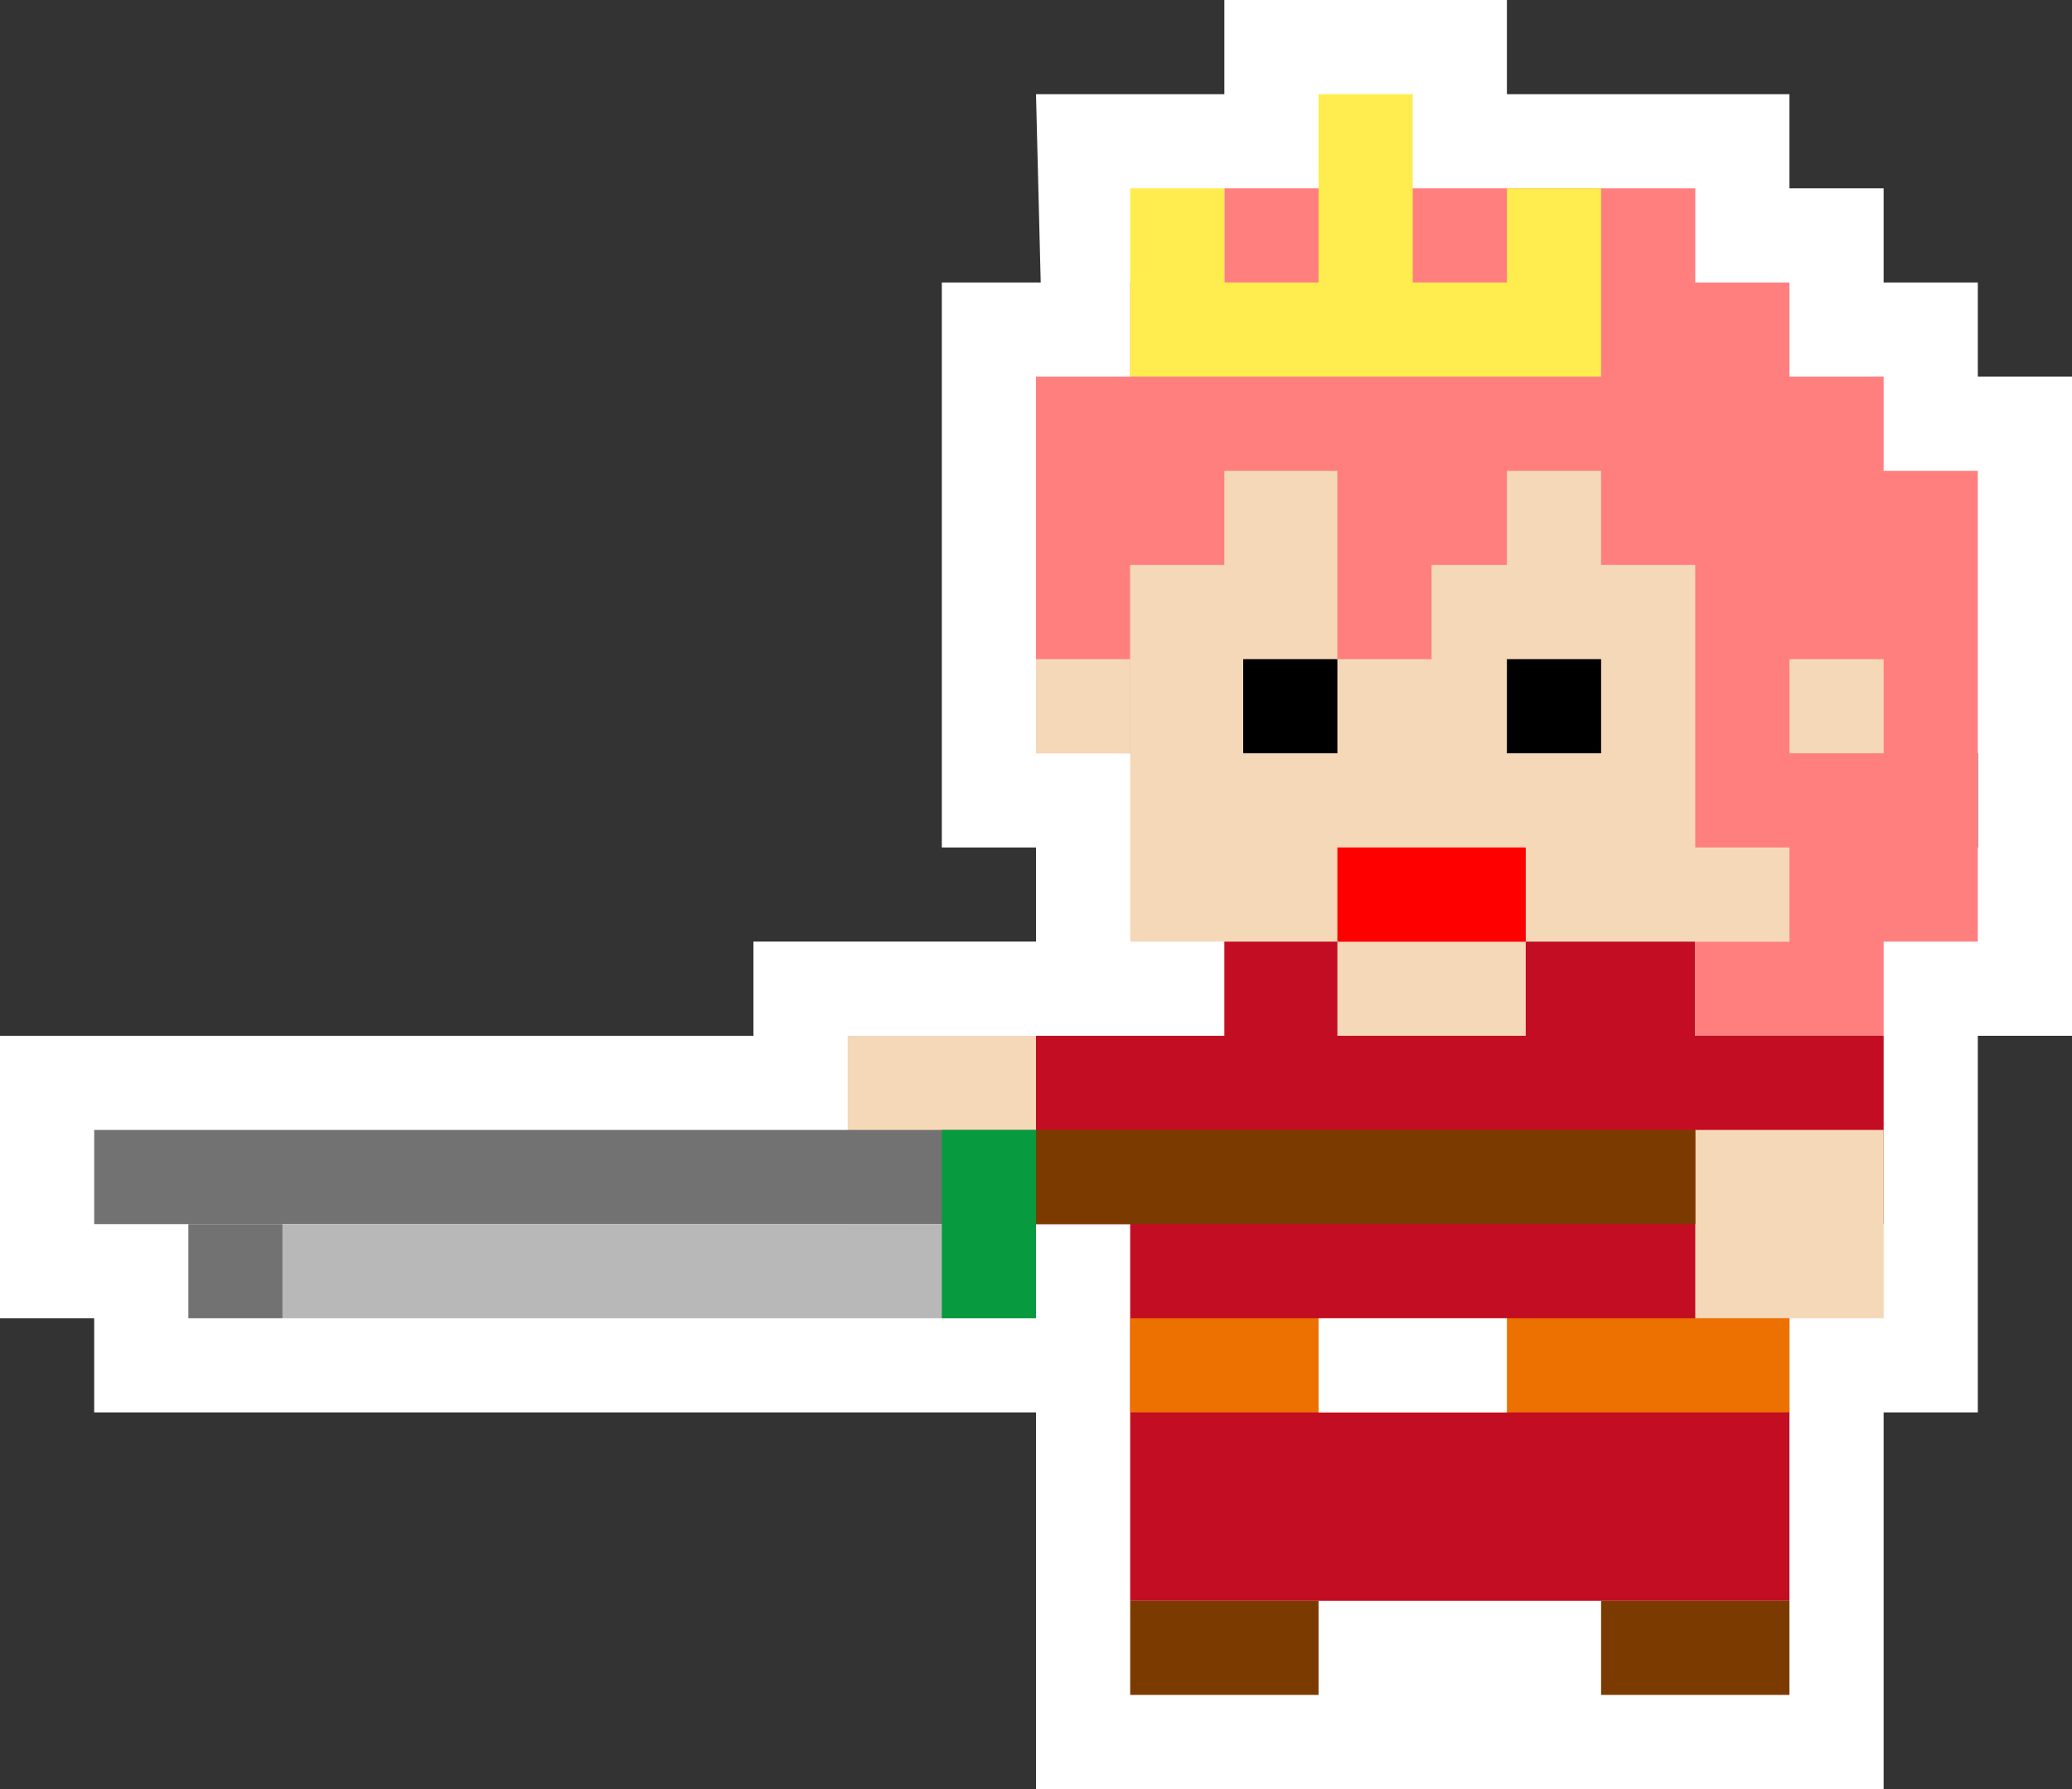
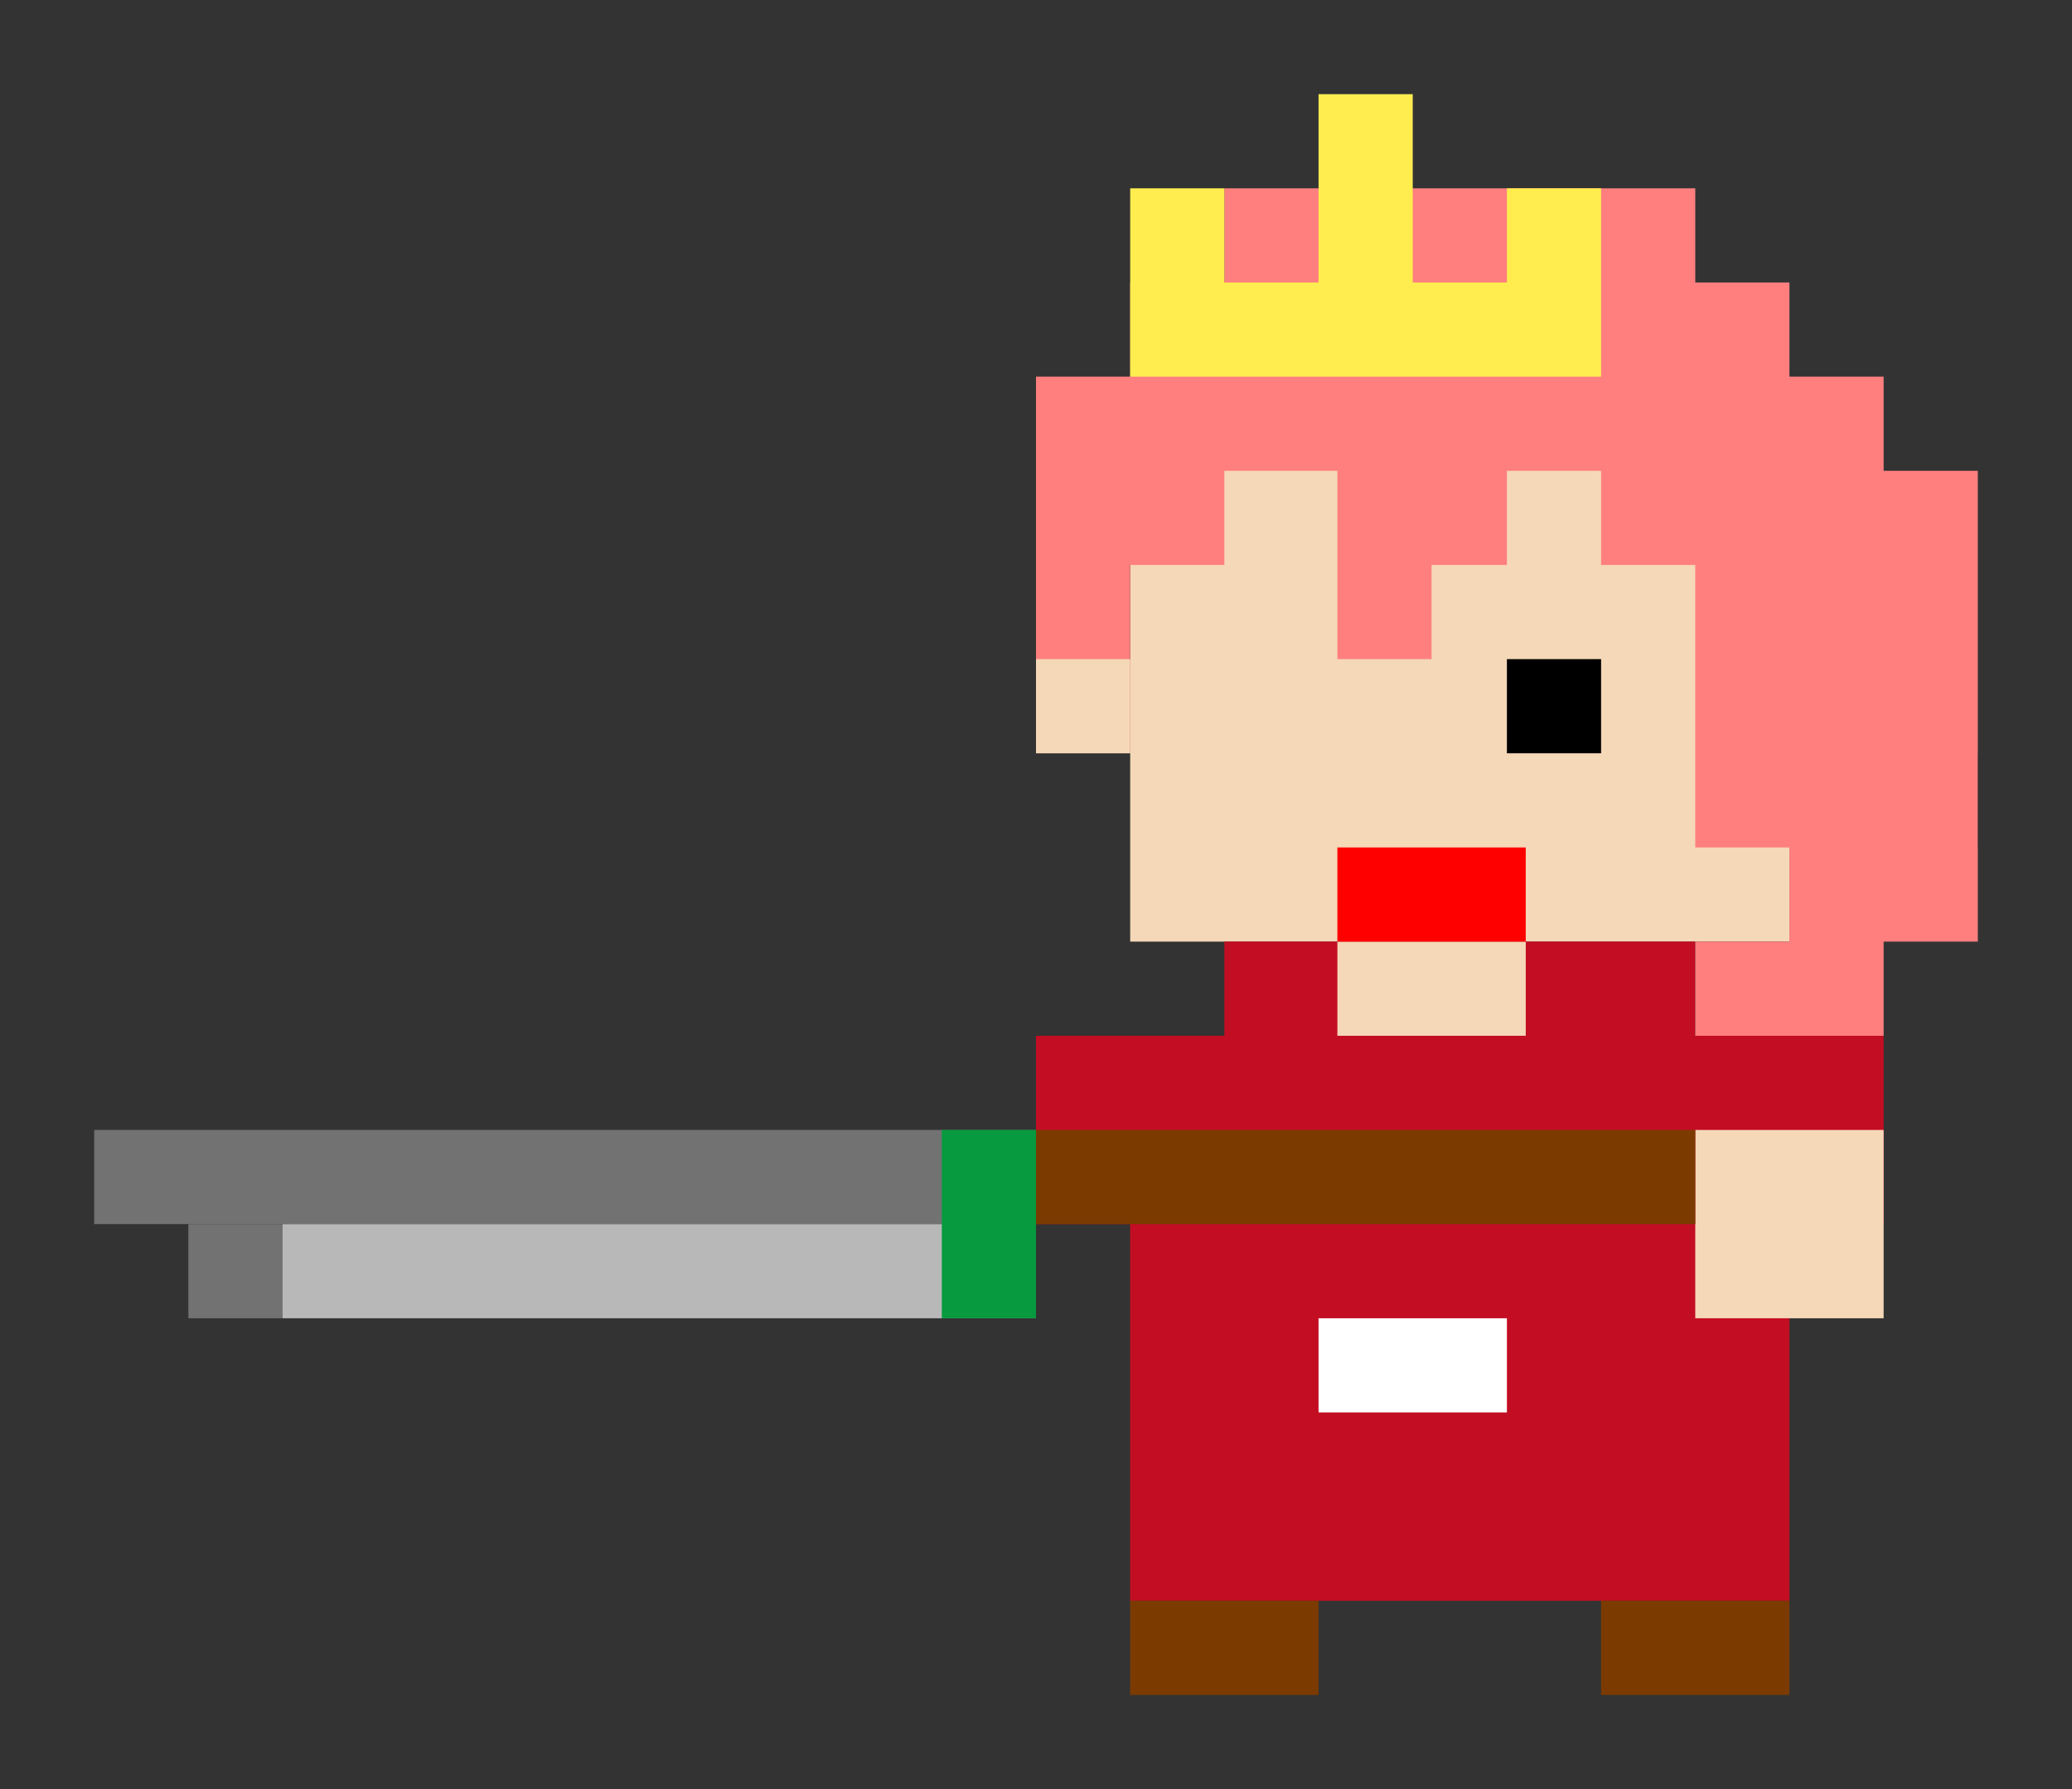
<svg xmlns="http://www.w3.org/2000/svg" width="220" height="190" viewBox="0 0 220 190" fill="none">
  <rect x="0" y="0" width="220" height="190" fill="#333333" stroke="none" />
-   <path d="M200 180V190H110L110 150H10V140H0V110H80L80 100H110V90H100V30H110.5L110 10H130V0H160V10H190V20H200V30H210V40H220V110H210V150H200V180Z" fill="white" />
  <rect x="190" y="80" width="20" height="10" fill="black" />
  <rect x="120" y="40" width="70" height="60" fill="#F5D8B7" />
  <path d="M190 130V170H120V130H110V110H130V100H180V110H200V130H190Z" fill="#C30D23" />
  <rect x="142" y="100" width="20" height="10" fill="#F5D8B7" />
-   <rect x="120" y="140" width="70" height="10" fill="#EC7100" />
  <rect x="140" y="140" width="20" height="10" fill="white" />
  <rect x="180" y="120" width="20" height="20" fill="#F5D8B7" />
  <rect x="120" y="170" width="20" height="10" fill="#7B3B00" />
  <rect x="170" y="170" width="20" height="10" fill="#7B3B00" />
  <rect x="160" y="70" width="10" height="10" fill="black" />
-   <rect x="132" y="70" width="10" height="10" fill="black" />
  <rect x="142" y="90" width="20" height="10" fill="#FF0000" />
-   <rect x="90" y="110" width="20" height="20" fill="#F5D8B7" />
  <path d="M200 110H190H180V100H190L190 90H180L180 60H170V50H160V60H152V70H142V50H130V60H120V80H110V40H120V30H130V20H180V30H190V40H200V50H210V100H200V110Z" fill="#FF7F7F" />
  <path d="M110 70H120V80H110V70Z" fill="#F5D8B7" />
-   <path d="M190 70H200V80H190V70Z" fill="#F5D8B7" />
+   <path d="M190 70V80H190V70Z" fill="#F5D8B7" />
  <rect x="20" y="140" width="10" height="10" transform="rotate(-90 20 140)" fill="#727272" />
  <rect x="110" y="130" width="10" height="70" transform="rotate(-90 110 130)" fill="#7B3B00" />
  <rect x="10" y="130" width="10" height="100" transform="rotate(-90 10 130)" fill="#727272" />
  <rect x="30" y="140" width="10" height="80" transform="rotate(-90 30 140)" fill="#B8B8B8" />
  <rect x="100" y="140" width="20" height="10" transform="rotate(-90 100 140)" fill="#079A3E" />
  <path d="M170 30V40H120V30V20H130V30H140V10H150V30H160V20H170V30Z" fill="#FFED4F" />
</svg>